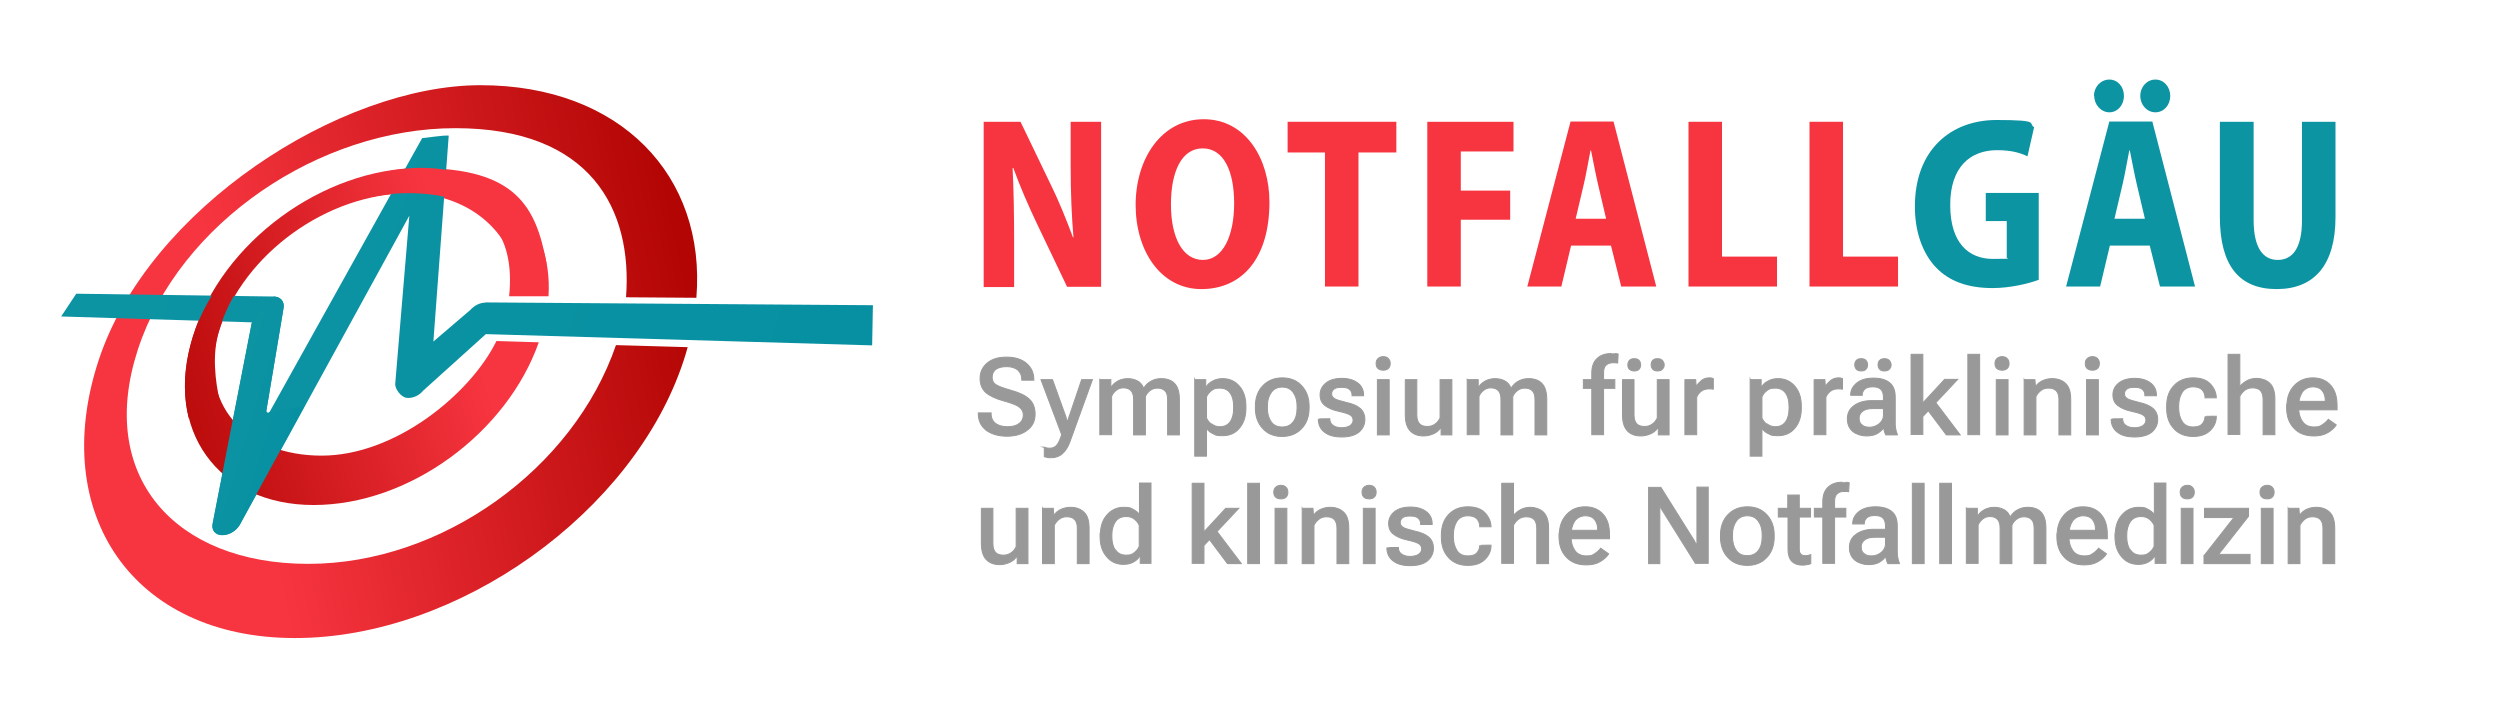
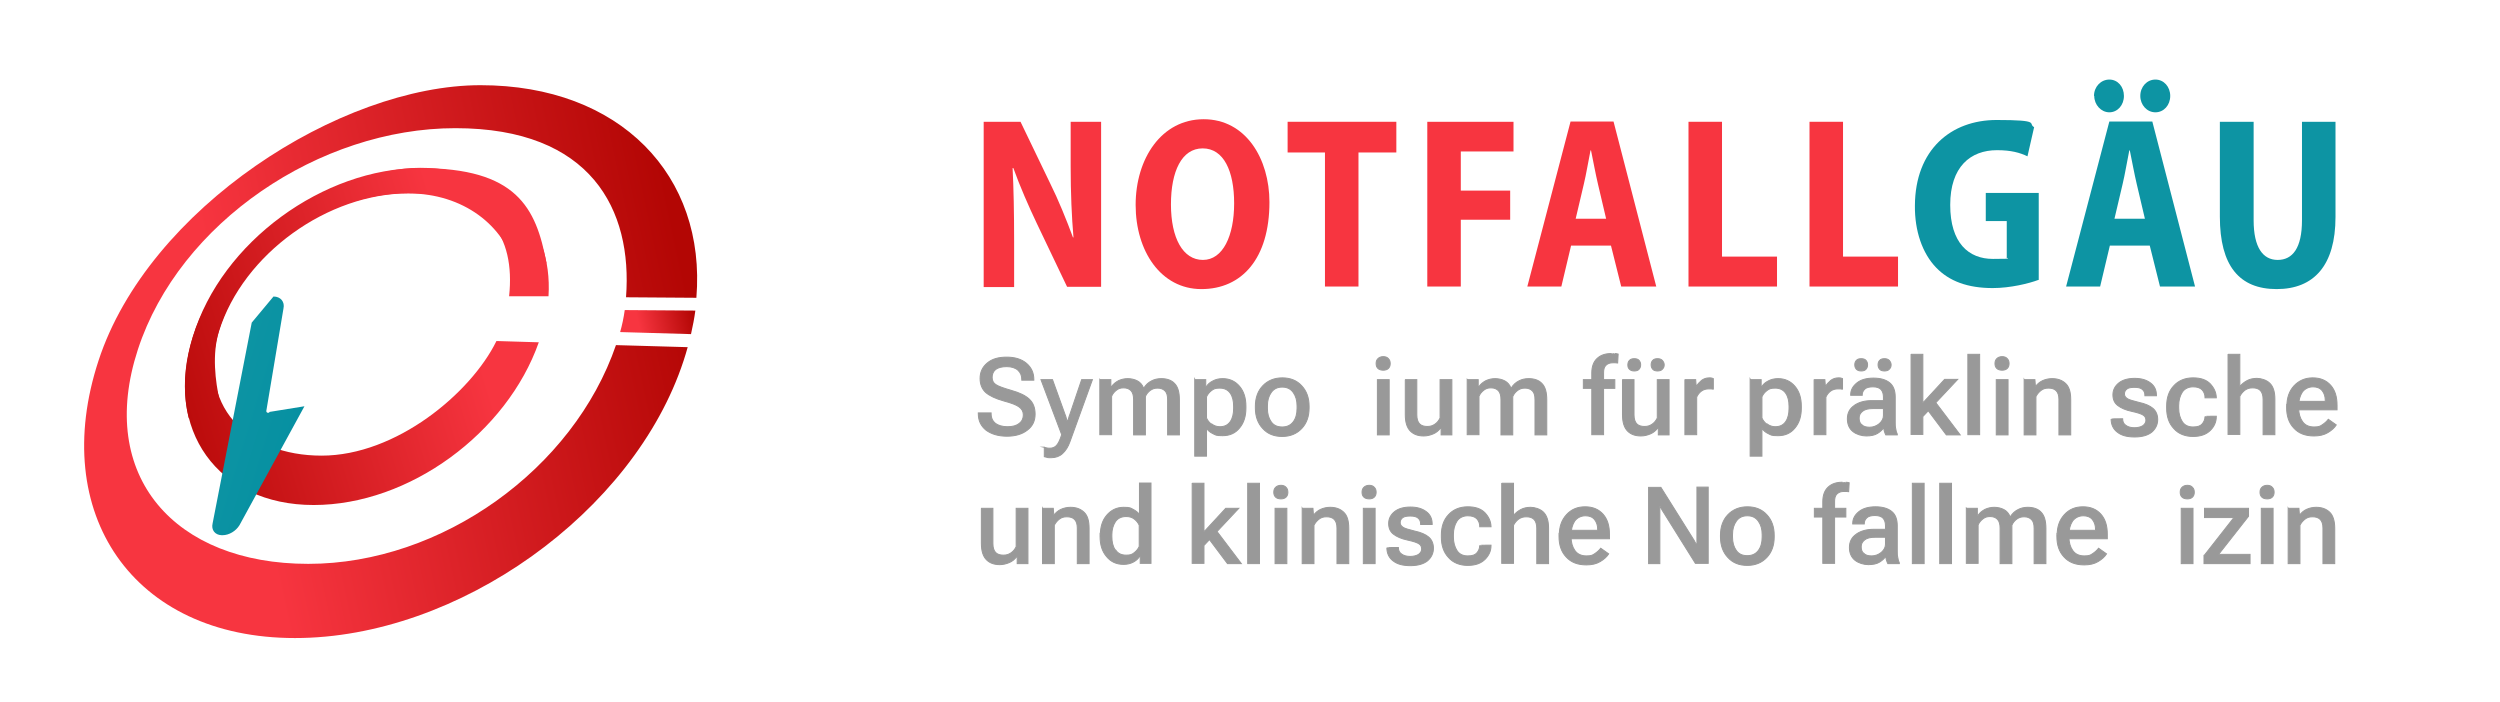
<svg xmlns="http://www.w3.org/2000/svg" xmlns:xlink="http://www.w3.org/1999/xlink" id="Ebene_1" version="1.1" viewBox="0 0 977.2 274.3">
  <defs>
    <style>
      .st0 {
        fill: url(#Unbenannter_Verlauf_3);
      }

      .st1 {
        fill: url(#Unbenannter_Verlauf_5);
      }

      .st2 {
        fill: #0d94a3;
      }

      .st3 {
        fill: #f73540;
      }

      .st4 {
        fill: url(#Unbenannter_Verlauf_51);
      }

      .st5 {
        fill: url(#Unbenannter_Verlauf_31);
      }

      .st6 {
        fill: url(#Unbenannter_Verlauf_32);
      }

      .st7 {
        fill: url(#Unbenannter_Verlauf_33);
      }

      .st8 {
        fill: #999;
        stroke: #999;
        stroke-miterlimit: 10;
        stroke-width: .4px;
      }
    </style>
    <linearGradient id="Unbenannter_Verlauf_3" data-name="Unbenannter Verlauf 3" x1="174.5" y1="96.2" x2="47.3" y2="134.3" gradientUnits="userSpaceOnUse">
      <stop offset="0" stop-color="#f73540" />
      <stop offset="1" stop-color="#b30604" />
    </linearGradient>
    <linearGradient id="Unbenannter_Verlauf_31" data-name="Unbenannter Verlauf 3" x1="249.8" y1="127.5" x2="271.2" y2="122.9" xlink:href="#Unbenannter_Verlauf_3" />
    <linearGradient id="Unbenannter_Verlauf_32" data-name="Unbenannter Verlauf 3" x1="92.5" y1="154" x2="269.7" y2="116" xlink:href="#Unbenannter_Verlauf_3" />
    <linearGradient id="Unbenannter_Verlauf_5" data-name="Unbenannter Verlauf 5" x1="148.8" y1="131.2" x2="469.2" y2="131.2" gradientTransform="translate(-87) skewX(-17)" gradientUnits="userSpaceOnUse">
      <stop offset="0" stop-color="#0d94a3" />
      <stop offset="1" stop-color="#0690a2" />
    </linearGradient>
    <linearGradient id="Unbenannter_Verlauf_33" data-name="Unbenannter Verlauf 3" x1="181.7" y1="120.1" x2="54.5" y2="158.3" xlink:href="#Unbenannter_Verlauf_3" />
    <linearGradient id="Unbenannter_Verlauf_51" data-name="Unbenannter Verlauf 5" x1="224" y1="162.7" x2="254.6" y2="162.7" xlink:href="#Unbenannter_Verlauf_5" />
  </defs>
  <path class="st0" d="M73.8,163.5c-2.4-9.5-1.9-20.3,1.6-31.9,11.2-37.2,51.3-65.9,88.8-65.9s45.4,15.2,49.4,37.2l-12.1,2.2c-4.3-17-20.5-29.5-41.9-29.5-31.3,0-64.5,23.5-74,53.9-2.8,9-1.4,19.5.2,27l-11.9,7Z" />
  <g>
    <path class="st3" d="M384.5,112V47.6h14.4l11.6,24.1c3.1,6.2,6.4,14.3,8.9,21.1h.2c-.7-8-1.1-17.4-1.1-27.8v-17.4h11.9v64.5h-13.3l-11.8-24.7c-3.1-6.5-6.7-14.7-9.2-21.7h-.3c.4,7.9.6,17.3.6,28.6v17.9h-11.9Z" />
    <path class="st3" d="M496.2,79c0,22.1-10.8,34-26.6,34s-25.7-14.8-25.7-32.9,10.1-33.5,26.6-33.5,25.7,15.5,25.7,32.4ZM457.7,79.9c0,13.2,4.7,21.7,12.5,21.7s12.2-9.4,12.2-22.1-4.1-21.5-12.3-21.5-12.4,9-12.4,21.9Z" />
    <path class="st3" d="M517.9,59.6h-14.6v-12h42.5v12h-14.8v52.4h-13.1v-52.4Z" />
    <path class="st3" d="M557.8,47.6h33.8v11.6h-20.6v15.3h19.3v11.4h-19.3v26.1h-13.1V47.6Z" />
    <path class="st3" d="M614.1,96l-3.8,16h-13.3l16.9-64.5h16.8l16.7,64.5h-13.7l-4-16h-15.4ZM627.8,85.5l-3.2-13.6c-.9-3.8-1.9-9.2-2.7-13.1h-.2c-.8,3.9-1.7,9.4-2.6,13.1l-3.2,13.6h12Z" />
    <path class="st3" d="M660,47.6h13.1v52.7h21.5v11.7h-34.6V47.6Z" />
    <path class="st3" d="M707.3,47.6h13.1v52.7h21.5v11.7h-34.6V47.6Z" />
    <path class="st2" d="M796.8,109.4c-3.7,1.4-11,3.2-17.9,3.2-9.8,0-17-2.7-22.1-8-5.4-5.6-8.4-14.3-8.3-24.2.1-22,14.2-33.5,31.9-33.5s12.1,1.4,14.7,2.8l-2.6,11.4c-2.9-1.4-6.4-2.4-11.9-2.4-10.4,0-18.3,6.5-18.3,21.4s7.2,21.1,16.7,21.1,4.5-.3,5.4-.7v-14.1h-8.2v-11h20.7v34.1Z" />
    <path class="st2" d="M824.7,96l-3.8,16h-13.3l16.9-64.5h16.8l16.7,64.5h-13.7l-4-16h-15.4ZM818.5,37.5c0-3.6,2.7-6.4,6-6.4s5.7,2.8,5.7,6.4-2.5,6.4-5.7,6.4-5.9-2.9-5.9-6.4ZM838.4,85.5l-3.2-13.6c-.9-3.8-1.9-9.2-2.7-13.1h-.2c-.8,3.9-1.7,9.4-2.6,13.1l-3.2,13.6h12ZM836.6,37.5c0-3.6,2.6-6.4,5.9-6.4s5.8,2.8,5.8,6.4-2.5,6.4-5.8,6.4-5.9-2.9-5.9-6.4Z" />
    <path class="st2" d="M880.9,47.6v38.5c0,10.6,3.6,15.5,9.4,15.5s9.5-4.6,9.5-15.5v-38.5h13.1v37.2c0,18.9-8.4,28.2-23,28.2s-22.2-9.1-22.2-28.3v-37.1h13.1Z" />
  </g>
  <g>
    <path class="st5" d="M271.7,121.4l-27.5-.2c-.4,2.9-1,5.8-1.8,8.6l27.7.8c.7-3.1,1.3-6.2,1.7-9.2Z" />
    <path class="st6" d="M240.8,134.8c-16.6,48.5-68.1,85.6-120.3,85.6s-82.8-34.2-66.6-83.8c16.2-49.6,71-86.5,124.1-86.5s69.3,31.9,66.7,66.1l27.5.2c3.9-47.7-29.7-83.1-84.4-83.1S57.9,81.5,38.5,141c-19.5,59.5,13.2,108.4,76.8,108.4s132.4-49,151.9-108.4c.6-1.8,1.1-3.5,1.6-5.3l-28-.8Z" />
  </g>
-   <path class="st1" d="M189.7,118.3c-2.1,0-4.3,1.1-5.8,2.8l-14.5,12.4,6-80.5c-2.1-.2-8.9.9-10.4,1l-59.6,107c-.4.7-1.4.3-1.3-.4l6.7-40c.6-2.6-1.1-4.7-3.9-4.7l-77.1-1.1-5.9,8.9,74.6,2.3-15.3,78.5c-.6,2.5.9,4.5,3.5,4.6.1,0,.3,0,.4,0,2.5,0,5.2-1.6,6.6-3.9l66.3-120.9-5.5,65.5c-.3,2.1,2.2,5.4,4.4,5.7,2.2.3,4.9-.8,6.5-2.8l24.5-22.1,151,4.4.3-15.7-151.4-1.1Z" />
  <path class="st7" d="M194,133.4c-10,20.3-39.2,44.7-68.3,44.7s-49.4-19.6-39.8-49.9,42.3-52.7,73.6-52.7,42,16.8,39.5,40.3h15.4c1.8-28.7-18.3-50.2-50.2-50.2s-77.3,29.6-88.8,65.9c-11.5,36.3,9.7,65.9,47.2,65.9s75.6-28.3,88-63.6l-16.5-.5Z" />
  <path class="st4" d="M98.4,126.1l-15.3,78.5c-.6,2.5.9,4.5,3.5,4.6.1,0,.3,0,.4,0,2.5,0,5.2-1.6,6.6-3.9l25.4-46.5-13.6,2.2c-.4.7-1.4.3-1.3-.4l6.7-40c.6-2.6-1.1-4.7-3.9-4.7" />
  <g>
    <path class="st8" d="M382.6,161.4h4.8v.3c0,1.7.6,2.9,1.7,3.8,1.1.8,2.7,1.3,4.7,1.3s3.5-.4,4.6-1.3c1.1-.8,1.6-2,1.6-3.3s-.5-2.3-1.6-3.1c-1-.8-3.1-1.6-6.1-2.4-3.2-.9-5.5-2-7-3.3-1.4-1.3-2.2-3.1-2.2-5.5s.9-4.4,2.8-6c1.9-1.6,4.4-2.3,7.6-2.3s5.8.8,7.7,2.4c1.9,1.6,2.9,3.7,2.9,6.3v.3h-4.7v-.3c0-1.5-.5-2.7-1.5-3.6s-2.5-1.4-4.4-1.4-3.4.4-4.3,1.1-1.4,1.8-1.4,3.1.5,2.2,1.4,2.8c1,.7,3,1.4,6.1,2.3,3.2.9,5.5,2,7,3.4,1.5,1.4,2.3,3.3,2.3,5.9,0,2.6-1,4.7-3,6.2-2,1.6-4.7,2.4-8,2.4s-6-.8-8.1-2.3c-2-1.6-3.1-3.7-3.1-6.5v-.3Z" />
    <path class="st8" d="M408,174.8c.4.1.7.2,1.2.3s.8.1,1.2.1c.9,0,1.8-.3,2.5-1s1.4-2.1,2.1-4.3h0s-8.1-21.5-8.1-21.5h4.5l4.9,13.6c.2.5.4,1,.5,1.5.1.5.2.9.4,1.3h.1c.1-.4.2-.9.4-1.3.1-.5.3-1,.5-1.5l4.6-13.6h4.2l-8.8,24.3c-.7,2-1.7,3.5-2.9,4.6-1.2,1.1-2.7,1.6-4.4,1.6s-1.1,0-1.5-.1-.8-.2-1.2-.3v-3.7Z" />
    <path class="st8" d="M430,148.4h4.2v2.7h.3c.7-1,1.6-1.7,2.7-2.3,1.1-.5,2.3-.8,3.6-.8s2.7.3,3.8.9c1.1.6,1.9,1.5,2.4,2.8h.1c.8-1.3,1.8-2.2,3-2.8,1.1-.6,2.4-.9,3.8-.9,2.2,0,4,.6,5.2,1.9,1.3,1.3,1.9,3.4,1.9,6.4v13.7h-4.6v-13.8c0-1.6-.3-2.7-1-3.4-.7-.7-1.6-1.1-2.9-1.1s-2,.3-2.9.9c-.8.6-1.5,1.4-1.9,2.4v15h-4.6v-13.8c0-1.6-.3-2.7-1-3.5-.7-.7-1.6-1.1-2.9-1.1s-2,.3-2.8.9c-.8.6-1.5,1.4-1.9,2.4v15h-4.6v-21.6Z" />
    <path class="st8" d="M467.1,148.4h4.2v2.7h.3c.5-.9,1.3-1.6,2.5-2.2,1.1-.6,2.4-.9,3.8-.9,2.7,0,4.9,1,6.6,3,1.7,2,2.5,4.6,2.5,7.8v.7c0,3.2-.8,5.8-2.5,7.8-1.6,2-3.8,3-6.6,3s-2.7-.3-3.8-.8-1.9-1.2-2.5-2.1v10.9h-4.6v-30.1ZM473.6,165.7c.9.7,2,1.1,3.2,1.1,1.9,0,3.2-.7,4.1-2,.9-1.3,1.3-3.1,1.3-5.1v-.9c0-2.1-.4-3.8-1.3-5.1-.9-1.3-2.3-2-4.1-2s-2.4.3-3.3,1c-.9.7-1.5,1.5-1.9,2.4v8.3c.4.9,1,1.7,1.9,2.4Z" />
    <path class="st8" d="M490.7,158.8c0-3.3,1-6,2.9-8,1.9-2,4.5-3.1,7.6-3.1s5.7,1,7.6,3.1c1.9,2,2.9,4.7,2.9,8v.7c0,3.3-1,6-2.9,8-1.9,2-4.4,3.1-7.6,3.1s-5.7-1-7.6-3.1c-1.9-2-2.9-4.7-2.9-8v-.7ZM495.4,159.6c0,2.2.5,3.9,1.5,5.3s2.4,2,4.3,2,3.3-.7,4.3-2,1.5-3.1,1.5-5.3v-.9c0-2.2-.5-3.9-1.5-5.3-1-1.4-2.4-2.1-4.3-2.1s-3.3.7-4.3,2.1c-1,1.4-1.5,3.1-1.5,5.3v.9Z" />
-     <path class="st8" d="M519.8,163.5v.2c0,1.2.4,2,1.3,2.6.8.6,2,.9,3.3.9s2.5-.3,3.3-.8c.8-.6,1.2-1.3,1.2-2.1s-.3-1.6-1-2c-.7-.5-2.2-1-4.5-1.5-2.4-.5-4.2-1.3-5.5-2.3s-1.9-2.4-1.9-4.2.8-3.4,2.3-4.6c1.5-1.2,3.6-1.8,6.2-1.8s4.6.6,6.2,1.8c1.6,1.2,2.3,2.8,2.3,4.8v.2h-4.5v-.2c0-1-.3-1.7-1-2.3s-1.7-.8-3.1-.8-2.4.2-3,.7-.9,1.1-.9,1.9.4,1.3,1.1,1.8,2.3.9,4.6,1.5c2.4.5,4.2,1.3,5.4,2.3,1.2,1,1.9,2.5,1.9,4.4s-.8,3.6-2.3,4.9c-1.5,1.2-3.7,1.9-6.7,1.9s-5.2-.6-6.8-1.9c-1.6-1.2-2.4-3-2.4-5.1h0c0-.1,4.5-.1,4.5-.1Z" />
    <path class="st8" d="M538.6,140.2c.5-.5,1.2-.8,2.1-.8s1.6.3,2,.8c.5.5.7,1.1.7,1.9s-.2,1.4-.7,1.9c-.5.5-1.2.7-2,.7s-1.6-.2-2.1-.7c-.5-.5-.7-1.1-.7-1.9s.2-1.4.7-1.9ZM538.4,148.4h4.6v21.6h-4.6v-21.6Z" />
    <path class="st8" d="M549.2,148.4h4.6v13.8c0,1.6.4,2.8,1.1,3.5.7.7,1.7,1,3,1s2.1-.3,3-.9c.9-.6,1.5-1.4,2-2.4v-15h4.6v21.6h-4.2v-2.6h-.3c-.7.9-1.6,1.7-2.8,2.2s-2.4.8-3.7.8c-2.2,0-3.9-.6-5.2-1.9s-2-3.4-2-6.4v-13.7Z" />
    <path class="st8" d="M573.6,148.4h4.2v2.7h.3c.7-1,1.6-1.7,2.7-2.3,1.1-.5,2.3-.8,3.6-.8s2.7.3,3.8.9c1.1.6,1.9,1.5,2.4,2.8h.1c.8-1.3,1.8-2.2,3-2.8,1.1-.6,2.4-.9,3.8-.9,2.2,0,4,.6,5.2,1.9,1.3,1.3,1.9,3.4,1.9,6.4v13.7h-4.6v-13.8c0-1.6-.3-2.7-1-3.4-.7-.7-1.6-1.1-2.9-1.1s-2,.3-2.9.9c-.8.6-1.5,1.4-1.9,2.4v15h-4.6v-13.8c0-1.6-.3-2.7-1-3.5-.7-.7-1.6-1.1-2.9-1.1s-2,.3-2.8.9c-.8.6-1.5,1.4-1.9,2.4v15h-4.6v-21.6Z" />
    <path class="st8" d="M618.9,148.4h12.3v3.4h-12.3v-3.4ZM622.2,145.8c0-2.5.7-4.4,2.1-5.7,1.4-1.3,3.2-1.9,5.5-1.9s.9,0,1.4,0c.5,0,.9.1,1.3.2l-.2,3.5c-.3,0-.6-.1-.9-.1-.3,0-.7,0-1,0-1.1,0-2,.3-2.7,1s-.9,1.7-.9,3v24.1h-4.6v-24.2Z" />
    <path class="st8" d="M634.1,148.4h4.6v13.8c0,1.6.4,2.8,1.1,3.5.7.7,1.7,1,3,1s2.1-.3,3-.9c.9-.6,1.5-1.4,2-2.4v-15h4.6v21.6h-4.2v-2.6h-.3c-.7.9-1.6,1.7-2.8,2.2s-2.4.8-3.7.8c-2.2,0-3.9-.6-5.2-1.9s-2-3.4-2-6.4v-13.7ZM636.9,140.9c.4-.5,1.1-.7,1.9-.7s1.5.2,1.9.7c.4.5.6,1,.6,1.7s-.2,1.2-.6,1.7c-.4.5-1.1.7-1.9.7s-1.4-.2-1.9-.7-.6-1-.6-1.7.2-1.3.6-1.7ZM646,140.9c.4-.5,1.1-.7,1.9-.7s1.4.2,1.9.7c.4.5.7,1,.7,1.7s-.2,1.2-.7,1.7c-.4.5-1.1.7-1.9.7s-1.5-.2-1.9-.7c-.4-.5-.6-1-.6-1.7s.2-1.3.6-1.7Z" />
    <path class="st8" d="M658.6,148.4h4.2l.2,2.6h.1c.5-.9,1.2-1.6,2-2.3.8-.6,1.8-1,3-1s.6,0,.9.1c.3,0,.5.1.7.2v4.1c-.3,0-.5,0-.8-.1-.3,0-.6,0-1,0-1.1,0-2.1.3-2.9.9s-1.4,1.4-1.8,2.3v14.7h-4.6v-21.6Z" />
    <path class="st8" d="M684.2,148.4h4.2v2.7h.3c.5-.9,1.3-1.6,2.5-2.2,1.1-.6,2.4-.9,3.8-.9,2.7,0,4.9,1,6.6,3,1.7,2,2.5,4.6,2.5,7.8v.7c0,3.2-.8,5.8-2.5,7.8-1.6,2-3.8,3-6.6,3s-2.7-.3-3.8-.8-1.9-1.2-2.5-2.1v10.9h-4.6v-30.1ZM690.7,165.7c.9.7,2,1.1,3.2,1.1,1.9,0,3.2-.7,4.1-2,.9-1.3,1.3-3.1,1.3-5.1v-.9c0-2.1-.4-3.8-1.3-5.1-.9-1.3-2.3-2-4.1-2s-2.4.3-3.3,1c-.9.7-1.5,1.5-1.9,2.4v8.3c.4.9,1,1.7,1.9,2.4Z" />
    <path class="st8" d="M709.1,148.4h4.2l.2,2.6h.1c.5-.9,1.2-1.6,2-2.3.8-.6,1.8-1,3-1s.6,0,.9.1c.3,0,.5.1.7.2v4.1c-.3,0-.5,0-.8-.1-.3,0-.6,0-1,0-1.1,0-2.1.3-2.9.9s-1.4,1.4-1.8,2.3v14.7h-4.6v-21.6Z" />
    <path class="st8" d="M724.9,158.4c1.8-1.2,4-1.8,6.7-1.8h4.6v-1.4c0-1.2-.3-2.2-.9-2.9-.6-.7-1.7-1.1-3.2-1.1s-2.6.3-3.2.9c-.6.6-1,1.3-1,2.2v.2h-4.5v-.2c0-1.8.8-3.3,2.4-4.6s3.8-1.9,6.5-1.9,4.8.6,6.3,1.8c1.5,1.2,2.2,3.1,2.2,5.6v9.9c0,.9,0,1.7.2,2.5.1.8.3,1.5.6,2.1v.3h-4.5c-.2-.3-.3-.8-.5-1.3-.2-.5-.2-1.1-.3-1.6-.5.9-1.3,1.6-2.4,2.3-1.1.7-2.6,1-4.4,1s-3.8-.6-5.2-1.7c-1.4-1.1-2.2-2.8-2.2-5s.9-4,2.7-5.2ZM725.6,140.9c.4-.5,1.1-.7,1.9-.7s1.5.2,1.9.7c.4.5.6,1,.6,1.7s-.2,1.2-.6,1.7-1.1.7-1.9.7-1.4-.2-1.9-.7c-.4-.5-.6-1-.6-1.7s.2-1.3.6-1.7ZM727.7,166c.7.7,1.7,1,3.1,1s2.7-.5,3.8-1.4c1.1-1,1.6-2,1.6-3.2v-2.7h-4.1c-1.8,0-3.1.3-4,1s-1.4,1.5-1.4,2.7.3,2,1,2.7ZM734.7,140.9c.4-.5,1.1-.7,1.9-.7s1.4.2,1.9.7c.4.5.7,1,.7,1.7s-.2,1.2-.7,1.7c-.4.5-1.1.7-1.9.7s-1.5-.2-1.9-.7c-.4-.5-.6-1-.6-1.7s.2-1.3.6-1.7Z" />
    <path class="st8" d="M747,138.5h4.6v19l8.5-9.2h5.1l-13.6,14.5v7h-4.6v-31.4ZM752.7,159.2l2.9-3.2,10.6,14h-5.4l-8.1-10.8Z" />
    <path class="st8" d="M769.2,138.5h4.6v31.4h-4.6v-31.4Z" />
    <path class="st8" d="M780.5,140.2c.5-.5,1.2-.8,2.1-.8s1.6.3,2,.8c.5.5.7,1.1.7,1.9s-.2,1.4-.7,1.9c-.5.5-1.2.7-2,.7s-1.6-.2-2.1-.7c-.5-.5-.7-1.1-.7-1.9s.2-1.4.7-1.9ZM780.3,148.4h4.6v21.6h-4.6v-21.6Z" />
    <path class="st8" d="M791.2,148.4h4.2l.2,2.6h.1c.7-.9,1.6-1.7,2.7-2.2s2.4-.8,3.7-.8c2.2,0,3.9.6,5.3,1.9s2,3.4,2,6.3v13.8h-4.6v-13.9c0-1.6-.4-2.7-1.1-3.4-.7-.7-1.7-1-3-1s-2.1.3-2.9.9-1.5,1.4-2,2.4v15h-4.6v-21.6Z" />
-     <path class="st8" d="M815.8,140.2c.5-.5,1.2-.8,2.1-.8s1.6.3,2,.8c.5.5.7,1.1.7,1.9s-.2,1.4-.7,1.9c-.5.5-1.2.7-2,.7s-1.6-.2-2.1-.7c-.5-.5-.7-1.1-.7-1.9s.2-1.4.7-1.9ZM815.6,148.4h4.6v21.6h-4.6v-21.6Z" />
    <path class="st8" d="M829.7,163.5v.2c0,1.2.4,2,1.3,2.6.8.6,2,.9,3.3.9s2.5-.3,3.3-.8c.8-.6,1.2-1.3,1.2-2.1s-.3-1.6-1-2c-.7-.5-2.2-1-4.5-1.5-2.4-.5-4.2-1.3-5.5-2.3s-1.9-2.4-1.9-4.2.8-3.4,2.3-4.6c1.5-1.2,3.6-1.8,6.2-1.8s4.6.6,6.2,1.8c1.6,1.2,2.3,2.8,2.3,4.8v.2h-4.5v-.2c0-1-.3-1.7-1-2.3s-1.7-.8-3.1-.8-2.4.2-3,.7-.9,1.1-.9,1.9.4,1.3,1.1,1.8,2.3.9,4.6,1.5c2.4.5,4.2,1.3,5.4,2.3,1.2,1,1.9,2.5,1.9,4.4s-.8,3.6-2.3,4.9c-1.5,1.2-3.7,1.9-6.7,1.9s-5.2-.6-6.8-1.9c-1.6-1.2-2.4-3-2.4-5.1h0c0-.1,4.5-.1,4.5-.1Z" />
    <path class="st8" d="M846.9,158.8c0-3.3.9-6,2.8-8,1.8-2,4.4-3.1,7.5-3.1s5.2.8,6.7,2.3c1.5,1.6,2.3,3.3,2.4,5.3v.2h-4.4v-.2c0-1.1-.4-2.1-1.1-2.9-.8-.8-1.9-1.2-3.6-1.2s-3.3.7-4.2,2.1c-.9,1.4-1.4,3.2-1.4,5.3v.9c0,2.1.5,3.9,1.4,5.3.9,1.4,2.3,2.1,4.2,2.1s2.9-.4,3.6-1.2,1.1-1.8,1.1-2.9h0c0-.1,4.4-.1,4.4-.1v.2c0,2-.8,3.8-2.3,5.3-1.6,1.6-3.8,2.4-6.8,2.4s-5.7-1-7.5-3.1c-1.9-2-2.8-4.7-2.8-8v-.7Z" />
    <path class="st8" d="M870.9,138.5h4.6v12.6c.7-.9,1.7-1.7,2.8-2.3s2.4-.9,3.9-.9,3.7.6,5,1.9c1.3,1.2,2,3.3,2,6.2v13.9h-4.6v-13.8c0-1.6-.4-2.8-1.1-3.5s-1.7-1-3-1-2.1.3-3,.9c-.8.6-1.5,1.4-2,2.4v14.9h-4.6v-31.4Z" />
    <path class="st8" d="M893.9,158.8c0-3.3.9-5.9,2.8-8,1.9-2,4.3-3.1,7.3-3.1s5.3,1,7,2.9c1.7,1.9,2.5,4.5,2.5,7.8v1.8h-16.6v-3.3h12v-.5c0-1.4-.4-2.7-1.2-3.7-.8-1-2-1.5-3.6-1.5s-3.2.7-4.2,2.1c-.9,1.4-1.4,3.2-1.4,5.3v.9c0,2.1.5,3.9,1.5,5.3,1,1.4,2.5,2.1,4.5,2.1s2.4-.3,3.3-.9c.9-.6,1.7-1.3,2.3-2.1l3.1,2.2c-.7,1.1-1.8,2.1-3.3,3-1.5.9-3.3,1.3-5.4,1.3-3.4,0-6-1-7.9-3.1-1.9-2-2.8-4.7-2.8-8v-.7Z" />
    <path class="st8" d="M383.5,198.7h4.6v13.8c0,1.6.4,2.8,1.1,3.5.7.7,1.7,1,3,1s2.1-.3,3-.9c.9-.6,1.5-1.4,2-2.4v-15h4.6v21.6h-4.2v-2.6h-.3c-.7.9-1.6,1.7-2.8,2.2s-2.4.8-3.7.8c-2.2,0-3.9-.6-5.2-1.9s-2-3.4-2-6.4v-13.7Z" />
    <path class="st8" d="M407.5,198.7h4.2l.2,2.6h.1c.7-.9,1.6-1.7,2.7-2.2s2.4-.8,3.7-.8c2.2,0,3.9.6,5.3,1.9s2,3.4,2,6.3v13.8h-4.6v-13.9c0-1.6-.4-2.7-1.1-3.4-.7-.7-1.7-1-3-1s-2.1.3-2.9.9-1.5,1.4-2,2.4v15h-4.6v-21.6Z" />
    <path class="st8" d="M430.1,209.2c0-3.2.8-5.8,2.5-7.8,1.7-2,3.9-3.1,6.6-3.1s2.7.3,3.7.8c1,.5,1.9,1.2,2.5,2v-12.3h4.5v31.4h-4.2v-2.7h-.3c-.5.9-1.3,1.6-2.4,2.2s-2.4.9-3.8.9c-2.8,0-5-1-6.7-3.1-1.7-2-2.5-4.6-2.5-7.8v-.7ZM436.1,215c.9,1.4,2.3,2,4.1,2s2.3-.3,3.2-1,1.5-1.5,1.9-2.4v-8.3c-.4-.9-1-1.7-1.9-2.4-.9-.7-1.9-1-3.2-1-1.9,0-3.3.7-4.2,2-.9,1.4-1.4,3.1-1.4,5.1v.8c0,2,.4,3.8,1.3,5.1Z" />
    <path class="st8" d="M466,188.9h4.6v19l8.5-9.2h5.1l-13.6,14.5v7h-4.6v-31.4ZM471.7,209.5l2.9-3.2,10.6,14h-5.4l-8.1-10.8Z" />
    <path class="st8" d="M487.7,188.9h4.6v31.4h-4.6v-31.4Z" />
    <path class="st8" d="M498.6,190.5c.5-.5,1.2-.8,2.1-.8s1.6.3,2,.8c.5.5.7,1.1.7,1.9s-.2,1.4-.7,1.9c-.5.5-1.2.7-2,.7s-1.6-.2-2.1-.7c-.5-.5-.7-1.1-.7-1.9s.2-1.4.7-1.9ZM498.4,198.7h4.6v21.6h-4.6v-21.6Z" />
    <path class="st8" d="M509,198.7h4.2l.2,2.6h.1c.7-.9,1.6-1.7,2.7-2.2s2.4-.8,3.7-.8c2.2,0,3.9.6,5.3,1.9s2,3.4,2,6.3v13.8h-4.6v-13.9c0-1.6-.4-2.7-1.1-3.4-.7-.7-1.7-1-3-1s-2.1.3-2.9.9-1.5,1.4-2,2.4v15h-4.6v-21.6Z" />
    <path class="st8" d="M533.1,190.5c.5-.5,1.2-.8,2.1-.8s1.6.3,2,.8c.5.5.7,1.1.7,1.9s-.2,1.4-.7,1.9c-.5.5-1.2.7-2,.7s-1.6-.2-2.1-.7c-.5-.5-.7-1.1-.7-1.9s.2-1.4.7-1.9ZM532.9,198.7h4.6v21.6h-4.6v-21.6Z" />
    <path class="st8" d="M546.6,213.8v.2c0,1.2.4,2,1.3,2.6.8.6,2,.9,3.3.9s2.5-.3,3.3-.8c.8-.6,1.2-1.3,1.2-2.1s-.3-1.6-1-2c-.7-.5-2.2-1-4.5-1.5-2.4-.5-4.2-1.3-5.5-2.3s-1.9-2.4-1.9-4.2.8-3.4,2.3-4.6c1.5-1.2,3.6-1.8,6.2-1.8s4.6.6,6.2,1.8c1.6,1.2,2.3,2.8,2.3,4.8v.2h-4.5v-.2c0-1-.3-1.7-1-2.3s-1.7-.8-3.1-.8-2.4.2-3,.7-.9,1.1-.9,1.9.4,1.3,1.1,1.8,2.3.9,4.6,1.5c2.4.5,4.2,1.3,5.4,2.3,1.2,1,1.9,2.5,1.9,4.4s-.8,3.6-2.3,4.9c-1.5,1.2-3.7,1.9-6.7,1.9s-5.2-.6-6.8-1.9c-1.6-1.2-2.4-3-2.4-5.1h0c0-.1,4.5-.1,4.5-.1Z" />
    <path class="st8" d="M563.4,209.2c0-3.3.9-6,2.8-8,1.8-2,4.4-3.1,7.5-3.1s5.2.8,6.7,2.3c1.5,1.6,2.3,3.3,2.4,5.3v.2h-4.4v-.2c0-1.1-.4-2.1-1.1-2.9-.8-.8-1.9-1.2-3.6-1.2s-3.3.7-4.2,2.1c-.9,1.4-1.4,3.2-1.4,5.3v.9c0,2.1.5,3.9,1.4,5.3.9,1.4,2.3,2.1,4.2,2.1s2.9-.4,3.6-1.2c.7-.8,1.1-1.8,1.1-2.9h0c0-.1,4.4-.1,4.4-.1v.2c0,2-.8,3.8-2.3,5.3-1.6,1.6-3.8,2.4-6.8,2.4s-5.7-1-7.5-3.1c-1.9-2-2.8-4.7-2.8-8v-.7Z" />
    <path class="st8" d="M587,188.9h4.6v12.6c.7-.9,1.7-1.7,2.8-2.3,1.1-.6,2.4-.9,3.9-.9s3.7.6,5,1.9,2,3.3,2,6.2v13.9h-4.6v-13.8c0-1.6-.4-2.8-1.1-3.5-.7-.7-1.7-1-3-1s-2.1.3-3,.9c-.8.6-1.5,1.4-2,2.4v14.9h-4.6v-31.4Z" />
    <path class="st8" d="M609.5,209.2c0-3.3.9-5.9,2.8-8s4.3-3.1,7.3-3.1,5.3,1,7,2.9c1.7,1.9,2.5,4.5,2.5,7.8v1.8h-16.6v-3.3h12v-.5c0-1.4-.4-2.7-1.2-3.7-.8-1-2-1.5-3.6-1.5s-3.2.7-4.2,2.1c-.9,1.4-1.4,3.2-1.4,5.3v.9c0,2.1.5,3.9,1.5,5.3,1,1.4,2.5,2.1,4.5,2.1s2.4-.3,3.3-.9,1.7-1.3,2.3-2.1l3.1,2.2c-.7,1.1-1.8,2.1-3.3,3-1.5.9-3.3,1.3-5.4,1.3-3.4,0-6-1-7.9-3.1-1.9-2-2.8-4.7-2.8-8v-.7Z" />
    <path class="st8" d="M644.2,190.5h5l12.6,20.1c.3.4.5.8.7,1.2.2.4.4.8.6,1.1h.2c0-.4,0-.9,0-1.4,0-.5,0-.9,0-1.4v-19.7h4.4v29.8h-5l-12.5-20c-.3-.4-.5-.8-.7-1.2-.2-.4-.4-.8-.6-1.1h-.1c0,.4,0,.9,0,1.4,0,.5,0,1,0,1.4v19.6h-4.4v-29.8Z" />
    <path class="st8" d="M672.5,209.2c0-3.3,1-6,2.9-8,1.9-2,4.5-3.1,7.6-3.1s5.7,1,7.6,3.1c1.9,2,2.9,4.7,2.9,8v.7c0,3.3-1,6-2.9,8-1.9,2-4.4,3.1-7.6,3.1s-5.7-1-7.6-3.1c-1.9-2-2.9-4.7-2.9-8v-.7ZM677.2,209.9c0,2.2.5,3.9,1.5,5.3s2.4,2,4.3,2,3.3-.7,4.3-2,1.5-3.1,1.5-5.3v-.9c0-2.2-.5-3.9-1.5-5.3-1-1.4-2.4-2.1-4.3-2.1s-3.3.7-4.3,2.1c-1,1.4-1.5,3.1-1.5,5.3v.9Z" />
-     <path class="st8" d="M695.1,198.7h12.6v3.4h-12.6v-3.4ZM698.8,200.7v-7.2h4.5v21.1c0,1,.2,1.6.6,2,.4.4.9.6,1.7.6s.7,0,1.1-.1.7-.2,1.1-.3v3.5c-.3.2-.8.3-1.4.4-.6.1-1.2.2-1.9.2-1.7,0-3.1-.5-4.1-1.5-1-1-1.5-2.6-1.5-4.8v-13.9Z" />
    <path class="st8" d="M709.2,198.7h12.3v3.4h-12.3v-3.4ZM712.5,196.1c0-2.5.7-4.4,2.1-5.7,1.4-1.3,3.2-1.9,5.5-1.9s.9,0,1.4,0c.5,0,.9.1,1.3.2l-.2,3.5c-.3,0-.6-.1-.9-.1-.3,0-.7,0-1,0-1.1,0-2,.3-2.7,1s-.9,1.7-.9,3v24.1h-4.6v-24.2Z" />
    <path class="st8" d="M725.7,208.7c1.8-1.2,4-1.8,6.7-1.8h4.6v-1.4c0-1.2-.3-2.2-.9-2.9-.6-.7-1.7-1.1-3.2-1.1s-2.6.3-3.2.9c-.6.6-1,1.3-1,2.2v.2h-4.5v-.2c0-1.8.8-3.3,2.4-4.6s3.8-1.9,6.5-1.9,4.8.6,6.3,1.8c1.5,1.2,2.2,3.1,2.2,5.6v9.9c0,.9,0,1.7.2,2.5.1.8.3,1.5.6,2.1v.3h-4.5c-.2-.3-.3-.8-.5-1.3-.2-.5-.2-1.1-.3-1.6-.5.9-1.3,1.6-2.4,2.3-1.1.7-2.6,1-4.4,1s-3.8-.6-5.2-1.7c-1.4-1.1-2.2-2.8-2.2-5s.9-4,2.7-5.2ZM728.5,216.3c.7.7,1.7,1,3.1,1s2.7-.5,3.8-1.4c1.1-1,1.6-2,1.6-3.2v-2.7h-4.1c-1.8,0-3.1.3-4,1s-1.4,1.5-1.4,2.7.3,2,1,2.7Z" />
    <path class="st8" d="M747.5,188.9h4.6v31.4h-4.6v-31.4Z" />
    <path class="st8" d="M758.2,188.9h4.6v31.4h-4.6v-31.4Z" />
    <path class="st8" d="M768.7,198.7h4.2v2.7h.3c.7-1,1.6-1.7,2.7-2.3,1.1-.5,2.3-.8,3.6-.8s2.7.3,3.8.9c1.1.6,1.9,1.5,2.4,2.8h.1c.8-1.3,1.8-2.2,3-2.8,1.1-.6,2.4-.9,3.8-.9,2.2,0,4,.6,5.2,1.9,1.3,1.3,1.9,3.4,1.9,6.4v13.7h-4.6v-13.8c0-1.6-.3-2.7-1-3.4-.7-.7-1.6-1.1-2.9-1.1s-2,.3-2.9.9c-.8.6-1.5,1.4-1.9,2.4v15h-4.6v-13.8c0-1.6-.3-2.7-1-3.5-.7-.7-1.6-1.1-2.9-1.1s-2,.3-2.8.9c-.8.6-1.5,1.4-1.9,2.4v15h-4.6v-21.6Z" />
    <path class="st8" d="M804.1,209.2c0-3.3.9-5.9,2.8-8s4.3-3.1,7.3-3.1,5.3,1,7,2.9c1.7,1.9,2.5,4.5,2.5,7.8v1.8h-16.6v-3.3h12v-.5c0-1.4-.4-2.7-1.2-3.7-.8-1-2-1.5-3.6-1.5s-3.2.7-4.2,2.1c-.9,1.4-1.4,3.2-1.4,5.3v.9c0,2.1.5,3.9,1.5,5.3,1,1.4,2.5,2.1,4.5,2.1s2.4-.3,3.3-.9,1.7-1.3,2.3-2.1l3.1,2.2c-.7,1.1-1.8,2.1-3.3,3-1.5.9-3.3,1.3-5.4,1.3-3.4,0-6-1-7.9-3.1-1.9-2-2.8-4.7-2.8-8v-.7Z" />
-     <path class="st8" d="M826.8,209.2c0-3.2.8-5.8,2.5-7.8,1.7-2,3.9-3.1,6.6-3.1s2.7.3,3.7.8c1,.5,1.9,1.2,2.5,2v-12.3h4.5v31.4h-4.2v-2.7h-.3c-.5.9-1.3,1.6-2.4,2.2s-2.4.9-3.8.9c-2.8,0-5-1-6.7-3.1-1.7-2-2.5-4.6-2.5-7.8v-.7ZM832.8,215c.9,1.4,2.3,2,4.1,2s2.3-.3,3.2-1,1.5-1.5,1.9-2.4v-8.3c-.4-.9-1-1.7-1.9-2.4-.9-.7-1.9-1-3.2-1-1.9,0-3.3.7-4.2,2-.9,1.4-1.4,3.1-1.4,5.1v.8c0,2,.4,3.8,1.3,5.1Z" />
    <path class="st8" d="M852.9,190.5c.5-.5,1.2-.8,2.1-.8s1.6.3,2,.8c.5.5.7,1.1.7,1.9s-.2,1.4-.7,1.9c-.5.5-1.2.7-2,.7s-1.6-.2-2.1-.7c-.5-.5-.7-1.1-.7-1.9s.2-1.4.7-1.9ZM852.6,198.7h4.6v21.6h-4.6v-21.6Z" />
    <path class="st8" d="M861.6,217.1l11.6-14.8h-11.5v-3.6h17.2v3.1l-11.7,14.9h12.3v3.6h-18v-3.2Z" />
    <path class="st8" d="M884.1,190.5c.5-.5,1.2-.8,2.1-.8s1.6.3,2,.8c.5.5.7,1.1.7,1.9s-.2,1.4-.7,1.9c-.5.5-1.2.7-2,.7s-1.6-.2-2.1-.7c-.5-.5-.7-1.1-.7-1.9s.2-1.4.7-1.9ZM883.9,198.7h4.6v21.6h-4.6v-21.6Z" />
    <path class="st8" d="M894.4,198.7h4.2l.2,2.6h.1c.7-.9,1.6-1.7,2.7-2.2s2.4-.8,3.7-.8c2.2,0,3.9.6,5.3,1.9,1.3,1.2,2,3.4,2,6.3v13.8h-4.6v-13.9c0-1.6-.4-2.7-1.1-3.4-.7-.7-1.7-1-3-1s-2.1.3-2.9.9-1.5,1.4-2,2.4v15h-4.6v-21.6Z" />
  </g>
</svg>